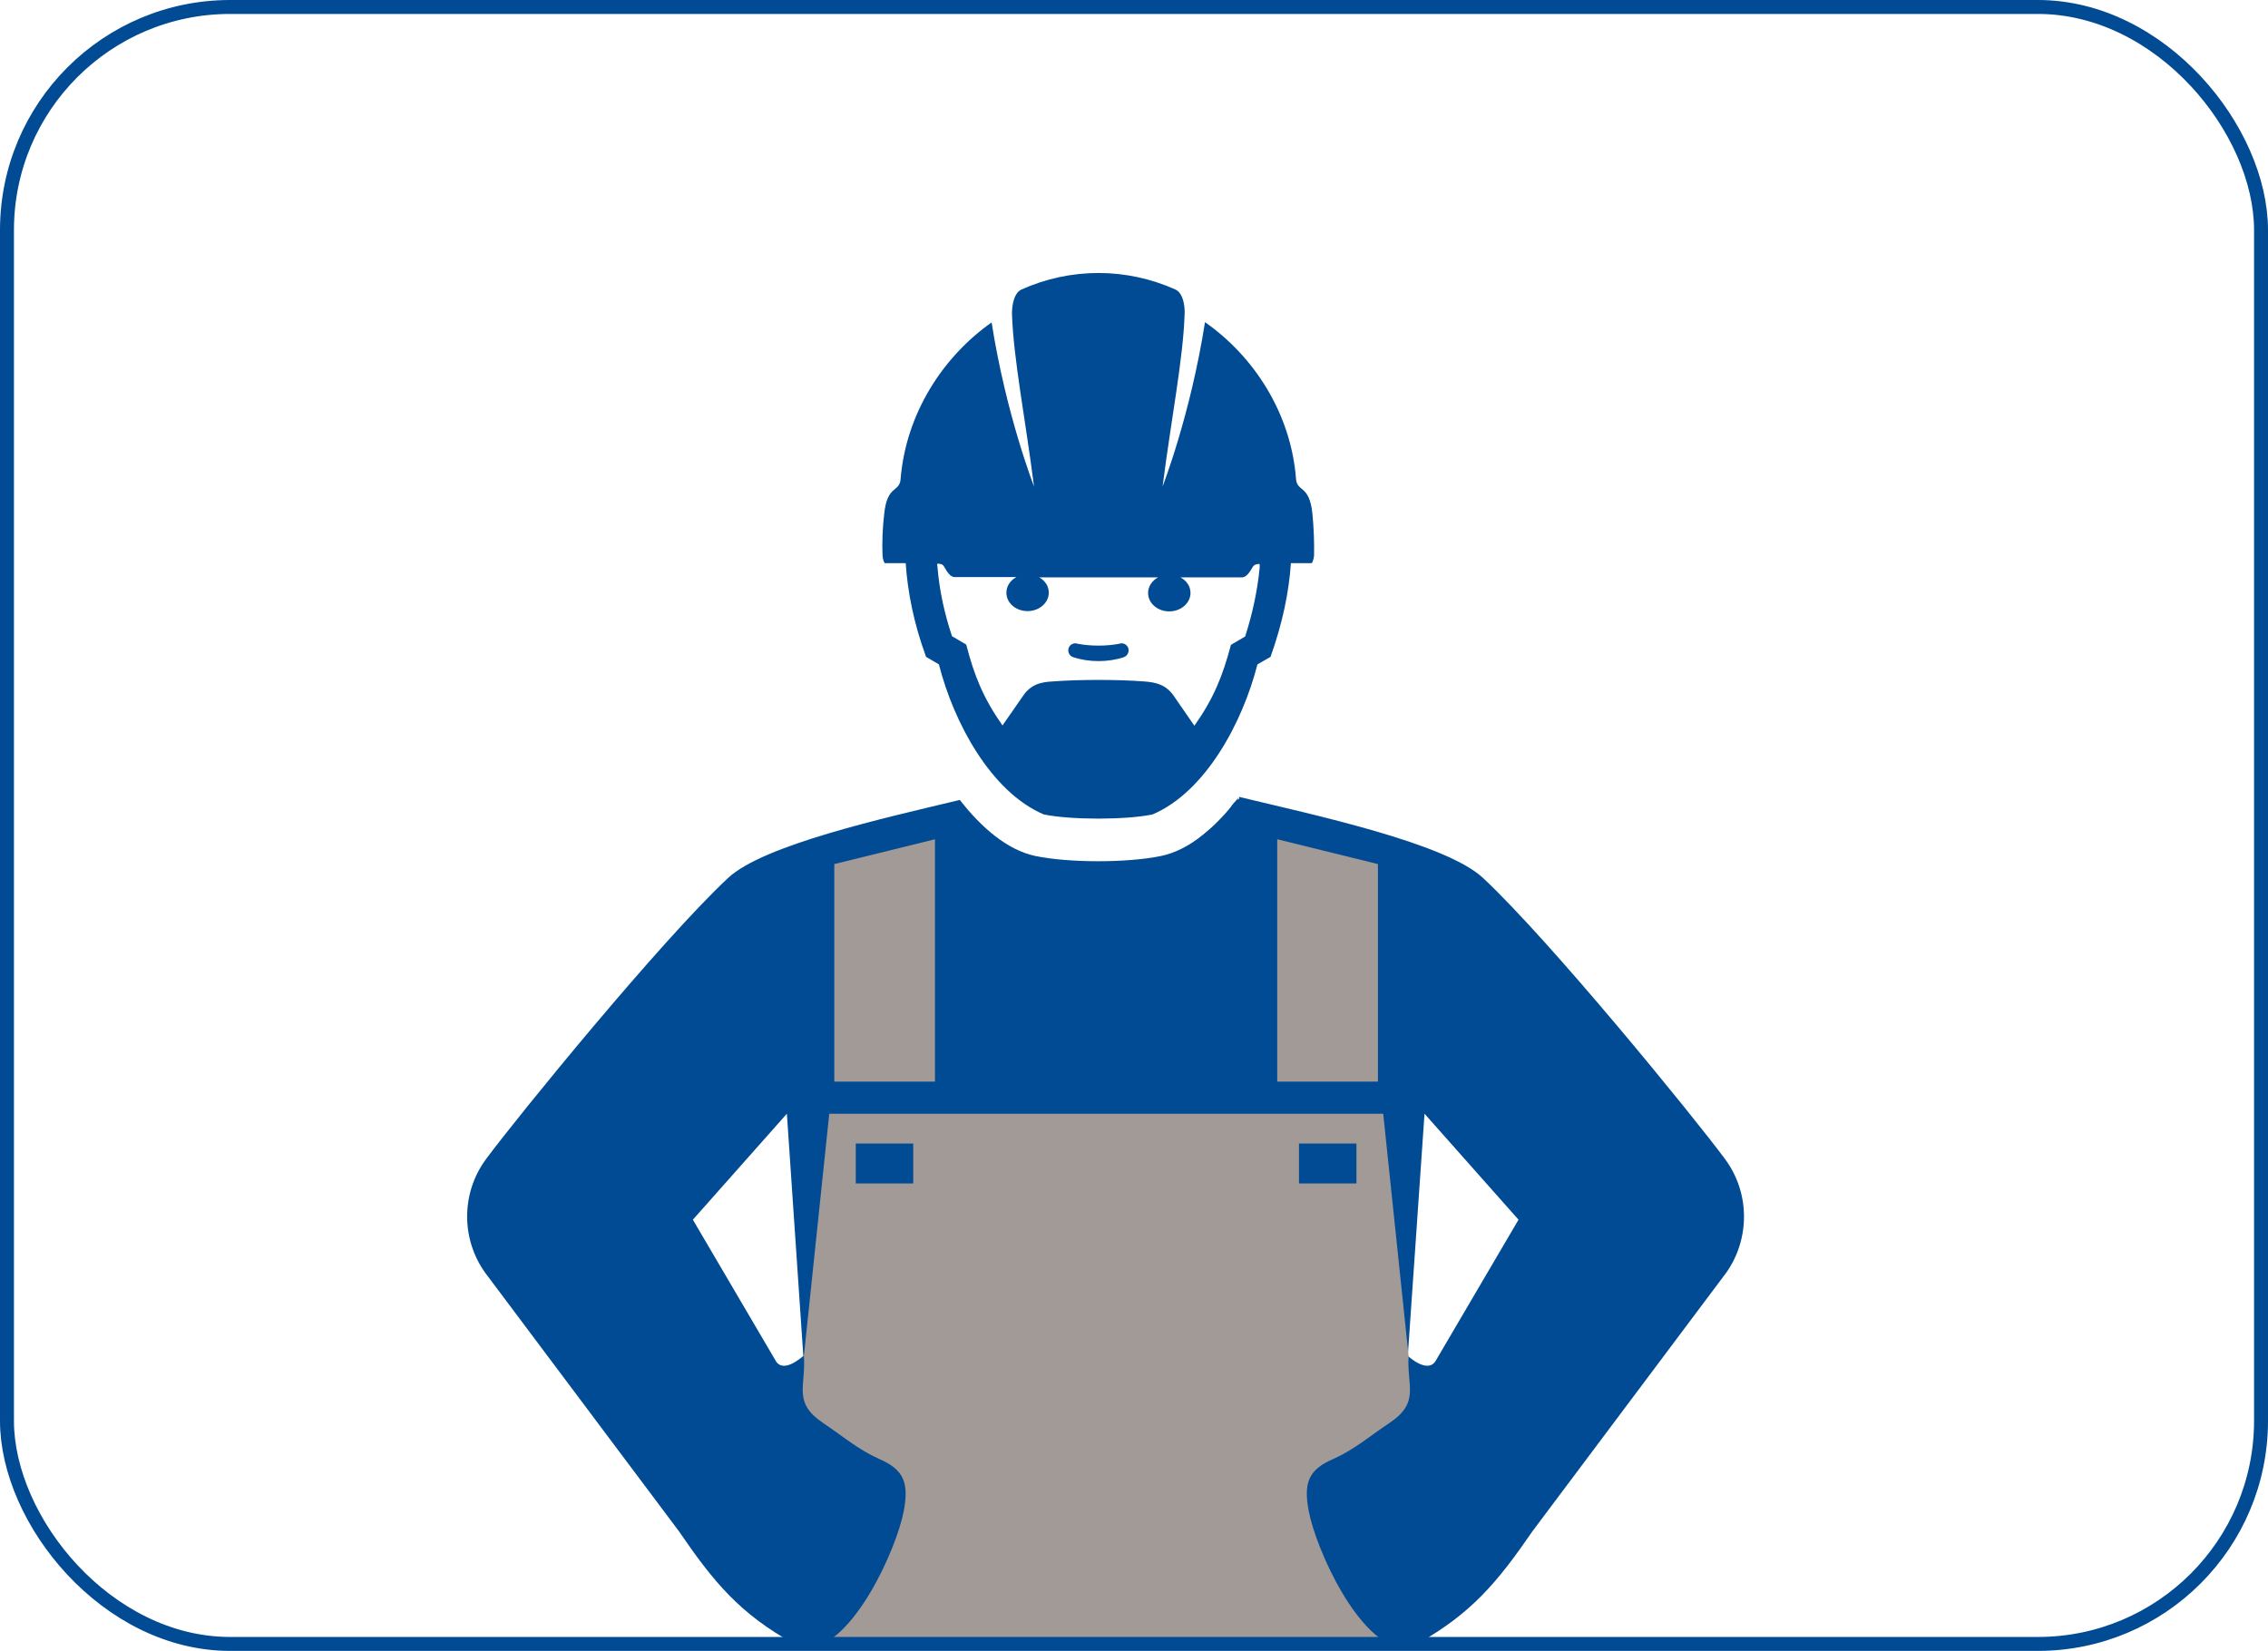
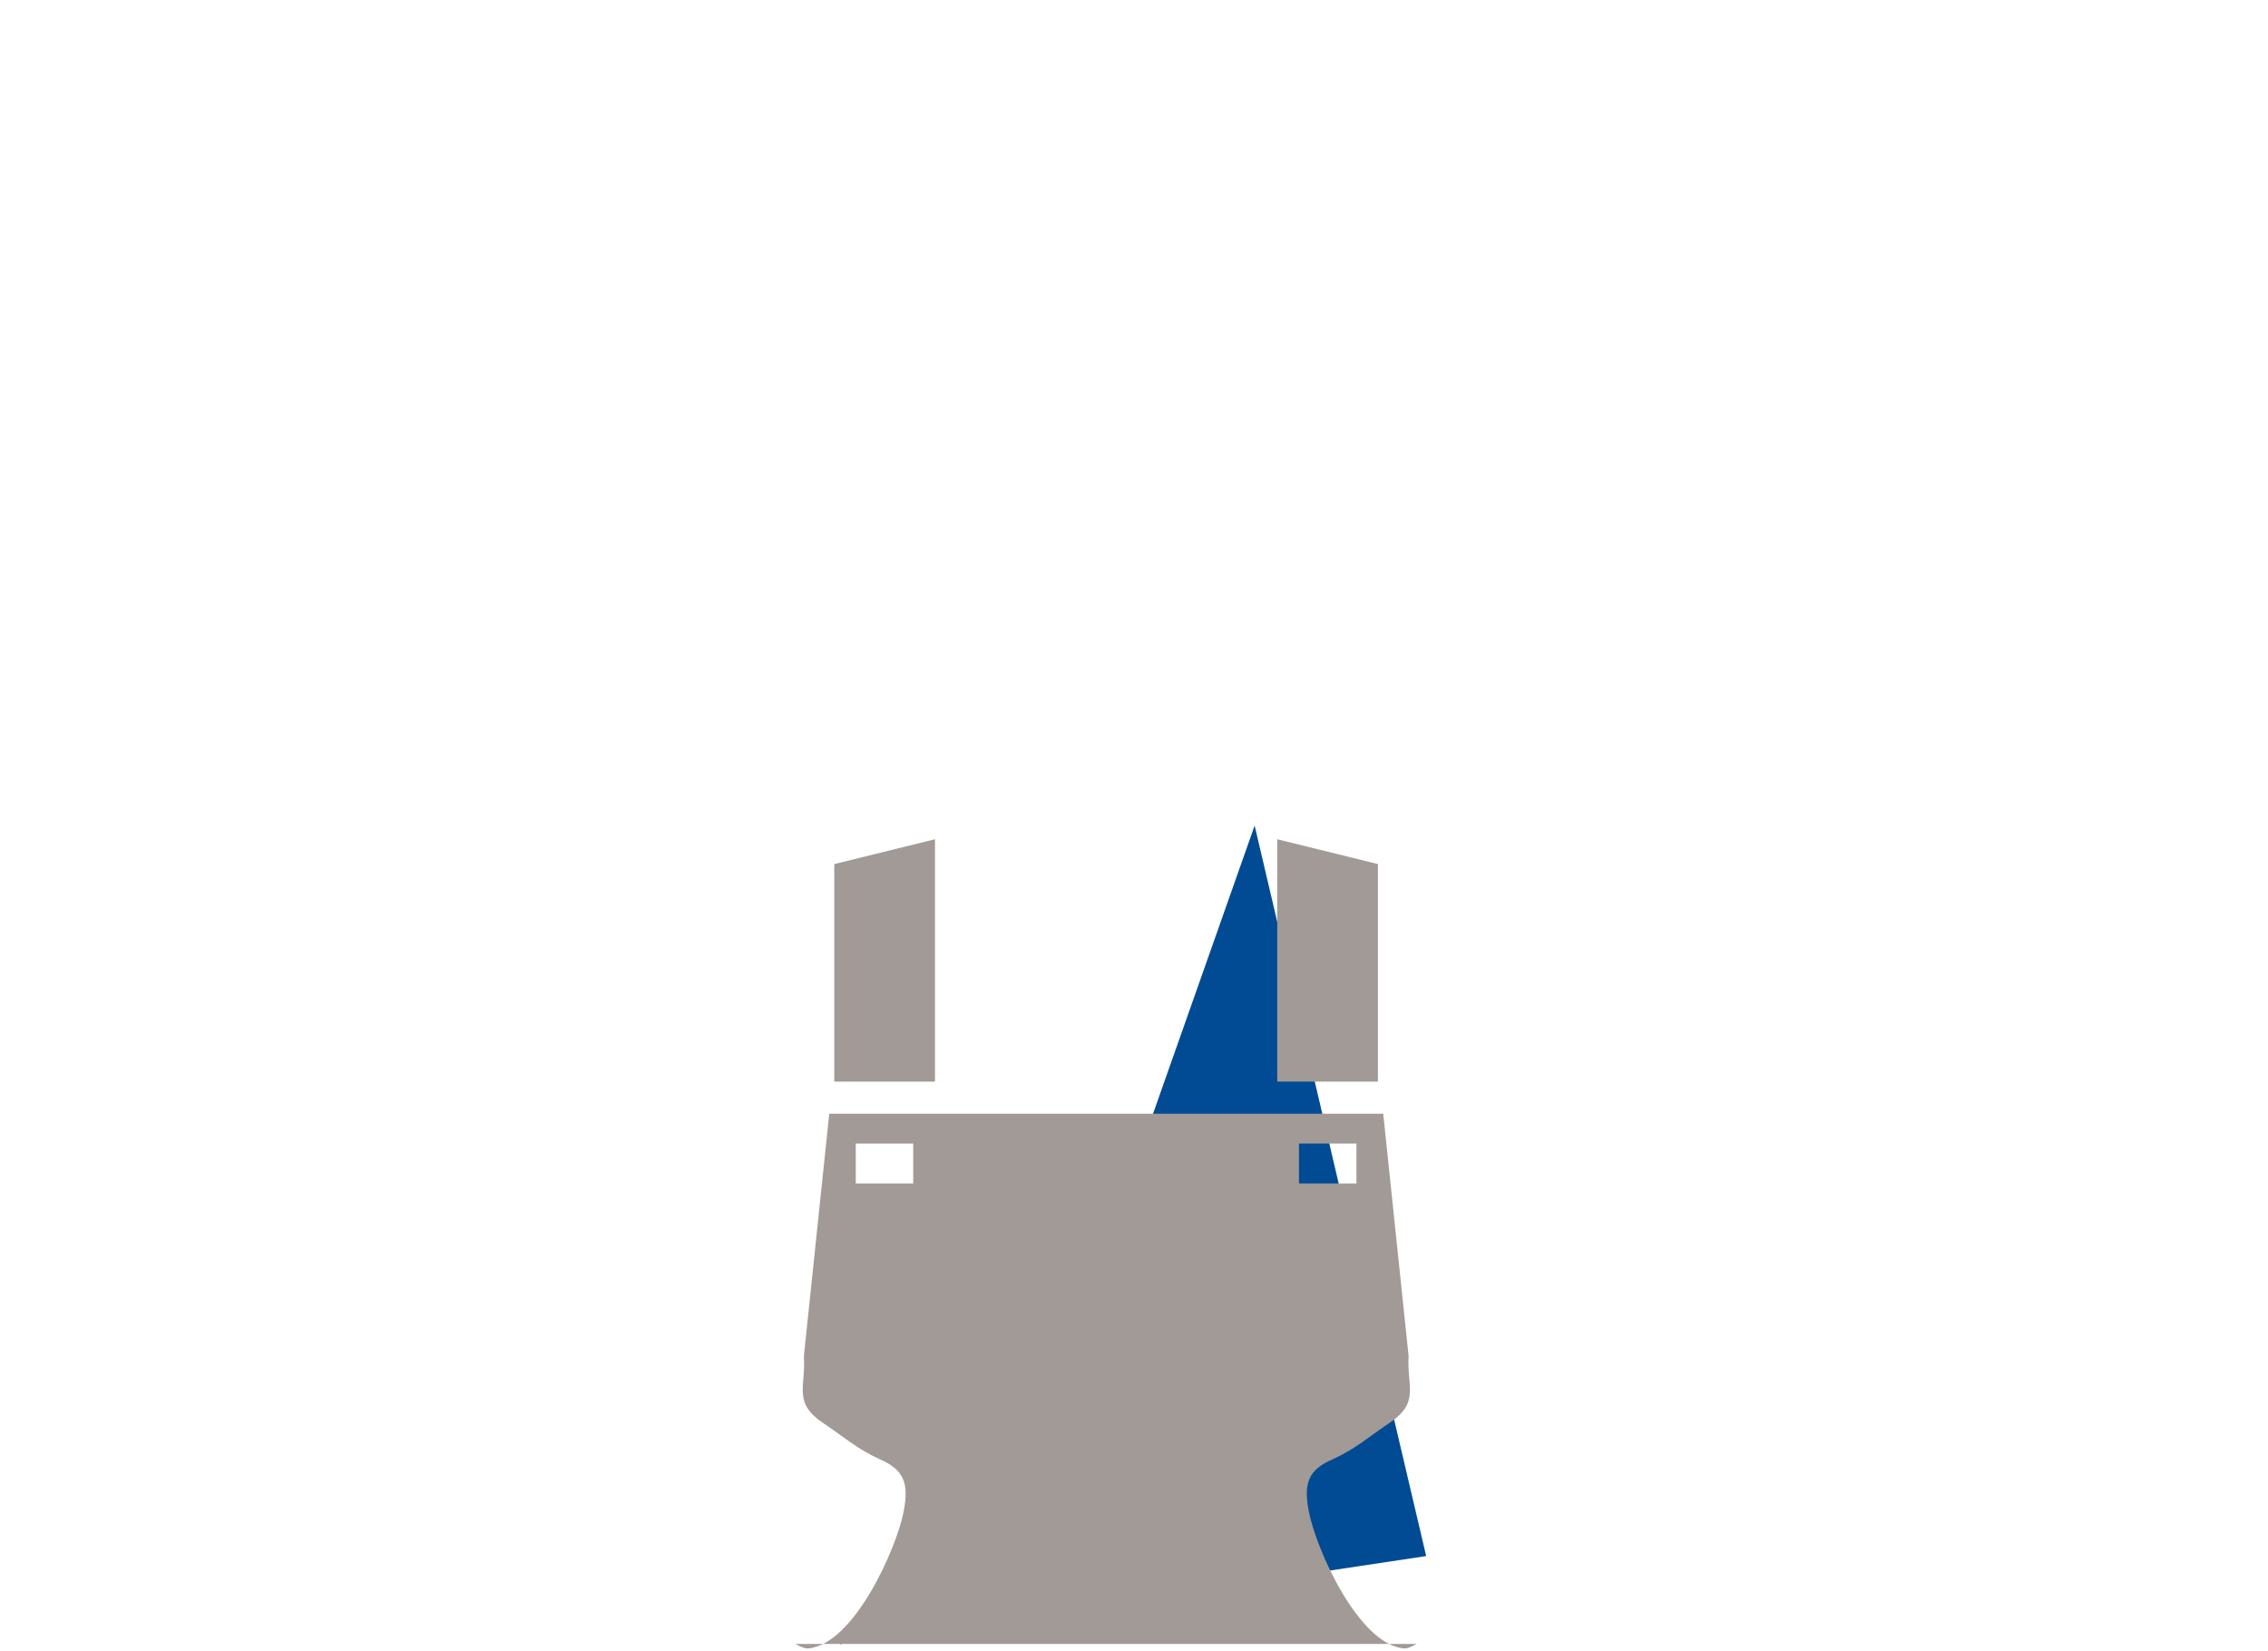
<svg xmlns="http://www.w3.org/2000/svg" id="Livello_1" data-name="Livello 1" viewBox="0 0 81.31 59.19">
  <defs>
    <style>
      .cls-1, .cls-2, .cls-3 {
        fill: none;
      }

      .cls-4 {
        fill: #004b93;
      }

      .cls-5 {
        fill: #a29a96;
      }

      .cls-2 {
        clip-path: url(#clippath);
      }

      .cls-3 {
        stroke: #004b93;
        stroke-miterlimit: 10;
        stroke-width: .5px;
      }
    </style>
    <clipPath id="clippath">
      <rect class="cls-1" x="8.35" y="5.69" width="61.27" height="53.26" />
    </clipPath>
  </defs>
  <g class="cls-2">
-     <path class="cls-4" d="m38.16,25.69c.95.03,1.51.03,2.46,0v.36c-.95.18-1.51.19-2.46,0v-.36Zm2.14-2.13c-.57.19-1.26.19-1.83,0-.13-.04-.2-.19-.16-.32.04-.13.19-.21.32-.16.47.09,1.04.09,1.5,0,.13-.05.28.03.32.16.04.13-.03.28-.16.32m-8.57-3.36c-.04-.07-.07-.16-.08-.27-.02-.5,0-1,.06-1.51.11-1.07.57-.74.59-1.28.2-2.31,1.5-4.34,3.26-5.58.52,3.32,1.52,5.88,1.52,5.88-.31-2.44-.74-4.58-.79-6.2,0-.27.06-.73.34-.86,1.76-.79,3.76-.79,5.52,0,.28.13.34.59.33.86-.05,1.63-.48,3.76-.79,6.2,0,0,1-2.56,1.52-5.89,1.77,1.24,3.07,3.27,3.26,5.58.02.54.48.21.59,1.28.05.51.07,1.01.06,1.51-.01.11-.04.2-.08.27h-.75c-.07,1.04-.3,2.15-.73,3.36l-.47.27c-.53,2.08-1.86,4.57-3.76,5.38-.95.2-2.94.2-3.9,0-1.9-.81-3.23-3.3-3.76-5.38l-.46-.27c-.44-1.2-.66-2.32-.73-3.36h-.75Zm18.76,28.42s.7.65.99.17l2.97-5.06-3.37-3.8-.6,8.69Zm-21.68,0l-.59-8.69-3.37,3.8,2.97,5.06c.29.49.99-.19.99-.17m-.3,10.33s-.02-.01-.04-.02c-1.93-1.07-2.87-2.2-4.12-4.03l-6.94-9.26c-.86-1.19-.89-2.85.03-4.09,1.15-1.55,6.26-7.82,8.67-10.07,1.27-1.19,5.6-2.15,8.31-2.8.78,1,1.71,1.8,2.71,2.01,1.2.25,3.3.25,4.5,0,1.04-.21,2-1.07,2.8-2.12m0,0c2.65.64,7.41,1.65,8.75,2.91,2.41,2.25,7.52,8.52,8.67,10.07.92,1.24.89,2.9.04,4.09l-6.94,9.26c-1.25,1.82-2.19,2.95-4.12,4.03-.01,0-.03.01-.04.02m-13.54-38.26c.22.12.36.32.36.56,0,.36-.34.66-.76.66s-.76-.29-.76-.66c0-.24.15-.45.36-.56h-2.21c-.17,0-.28-.2-.38-.37-.05-.1-.15-.11-.25-.11,0,.04,0,.09.01.13.07.84.25,1.66.52,2.47l.51.3c.29,1.13.62,1.93,1.3,2.9l.73-1.05c.27-.4.6-.51,1.1-.53.91-.07,2.31-.07,3.22,0,.48.03.82.13,1.09.52l.74,1.07c.69-.98,1.01-1.77,1.31-2.9l.51-.3c.26-.81.44-1.63.52-2.47,0-.04,0-.09,0-.13-.1,0-.2.02-.25.11-.1.17-.22.37-.38.37h-2.21c.22.12.36.32.36.56,0,.36-.34.66-.76.66s-.76-.29-.76-.66c0-.24.15-.45.36-.56h-4.27Z" />
-   </g>
-   <polyline class="cls-4" points="28.48 58.92 50.79 58.94 50.79 52.63" />
-   <path class="cls-4" d="m44.98,29.6l6.15,26.19-21.03,3.16s-3.49.5-2.74-2.49,11.84-23.28,11.84-23.28l4.75-3.92s.71-1.65,1.04.35Z" />
+     </g>
+   <path class="cls-4" d="m44.98,29.6l6.15,26.19-21.03,3.16l4.75-3.92s.71-1.65,1.04.35Z" />
  <path class="cls-5" d="m45.79,30.09l3.61.89v7.8h-3.61v-8.69Zm2.84,10.91h-2.06v1.43h2.06v-1.43Zm-15.11-10.91l-3.61.89v7.8h3.61v-8.69Zm-2.84,12.34h2.06v-1.43h-2.06v1.43Zm-2.16,16.51c.23.13.36.17.47.16,1.62-.16,3.15-3.56,3.41-4.92.19-1.01.01-1.49-.88-1.87-.79-.36-1.29-.81-2.01-1.29-1.1-.74-.61-1.31-.69-2.4l.91-8.69h19.86l.91,8.69c-.07,1.08.42,1.66-.69,2.4-.72.48-1.22.93-2.01,1.29-.9.38-1.07.87-.88,1.87.26,1.36,1.78,4.76,3.4,4.92.11.01.24-.03.47-.16" />
-   <rect class="cls-3" x=".25" y=".25" width="80.81" height="58.69" rx="8" ry="8" />
</svg>